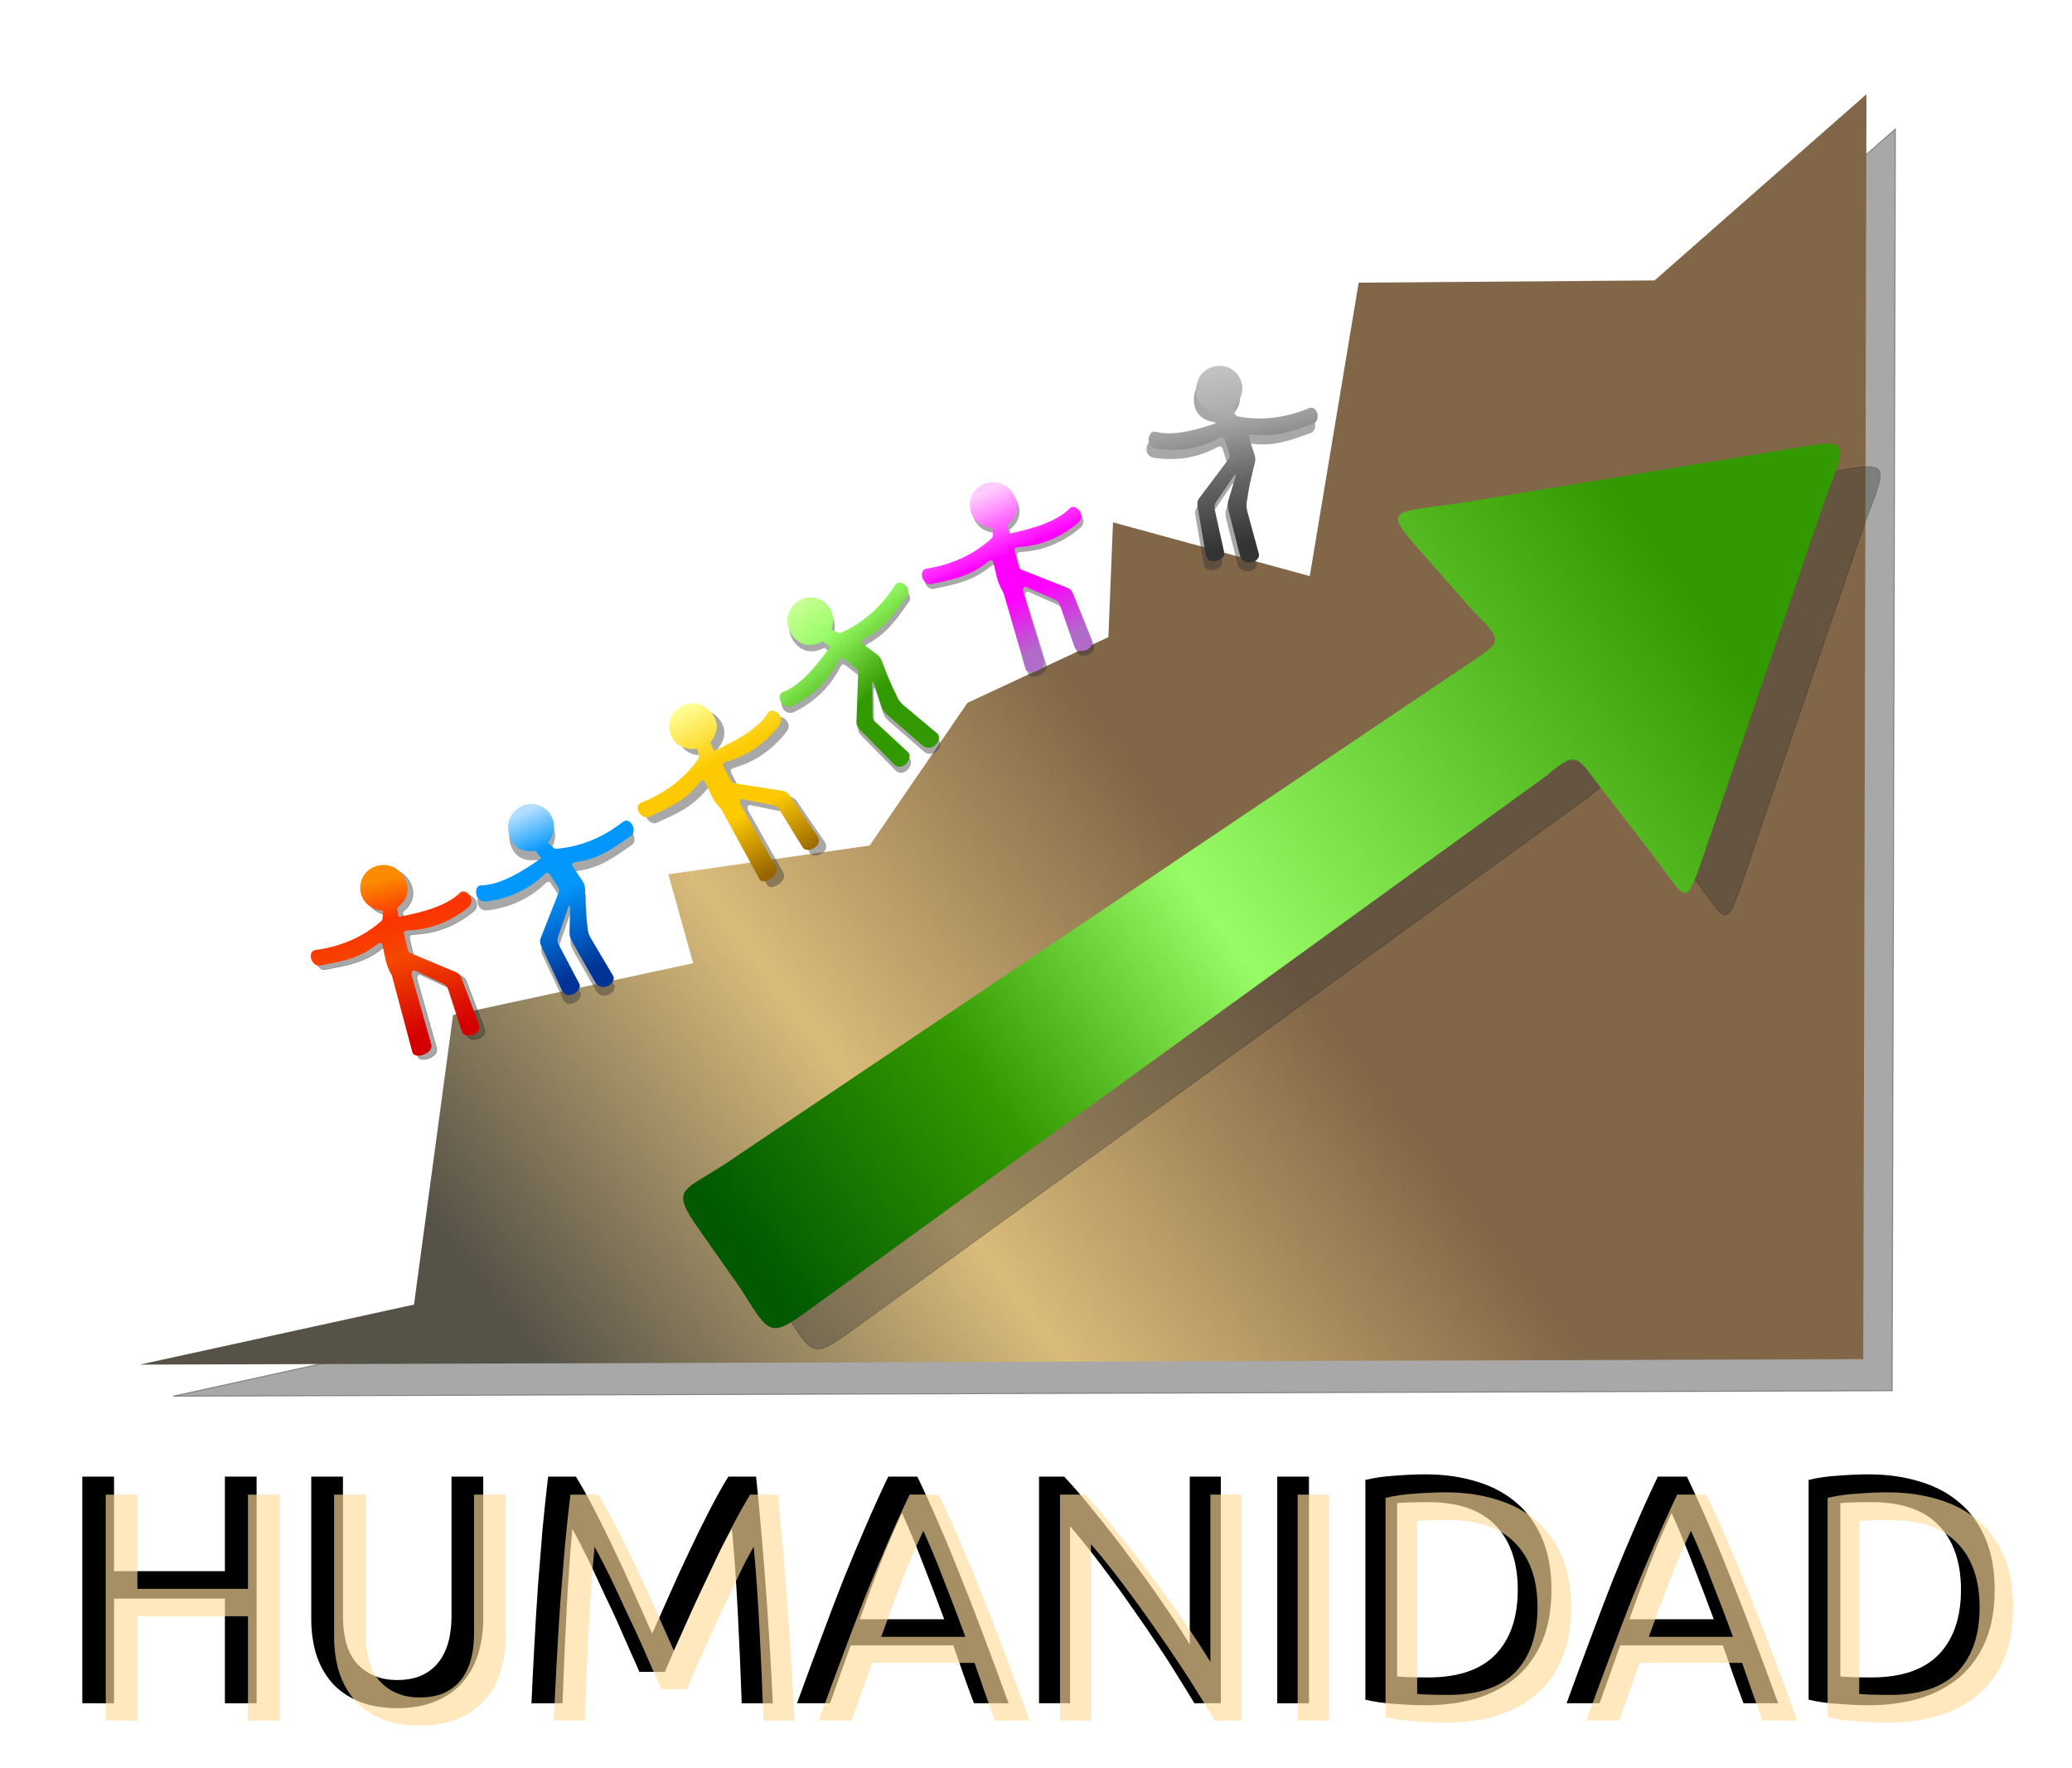
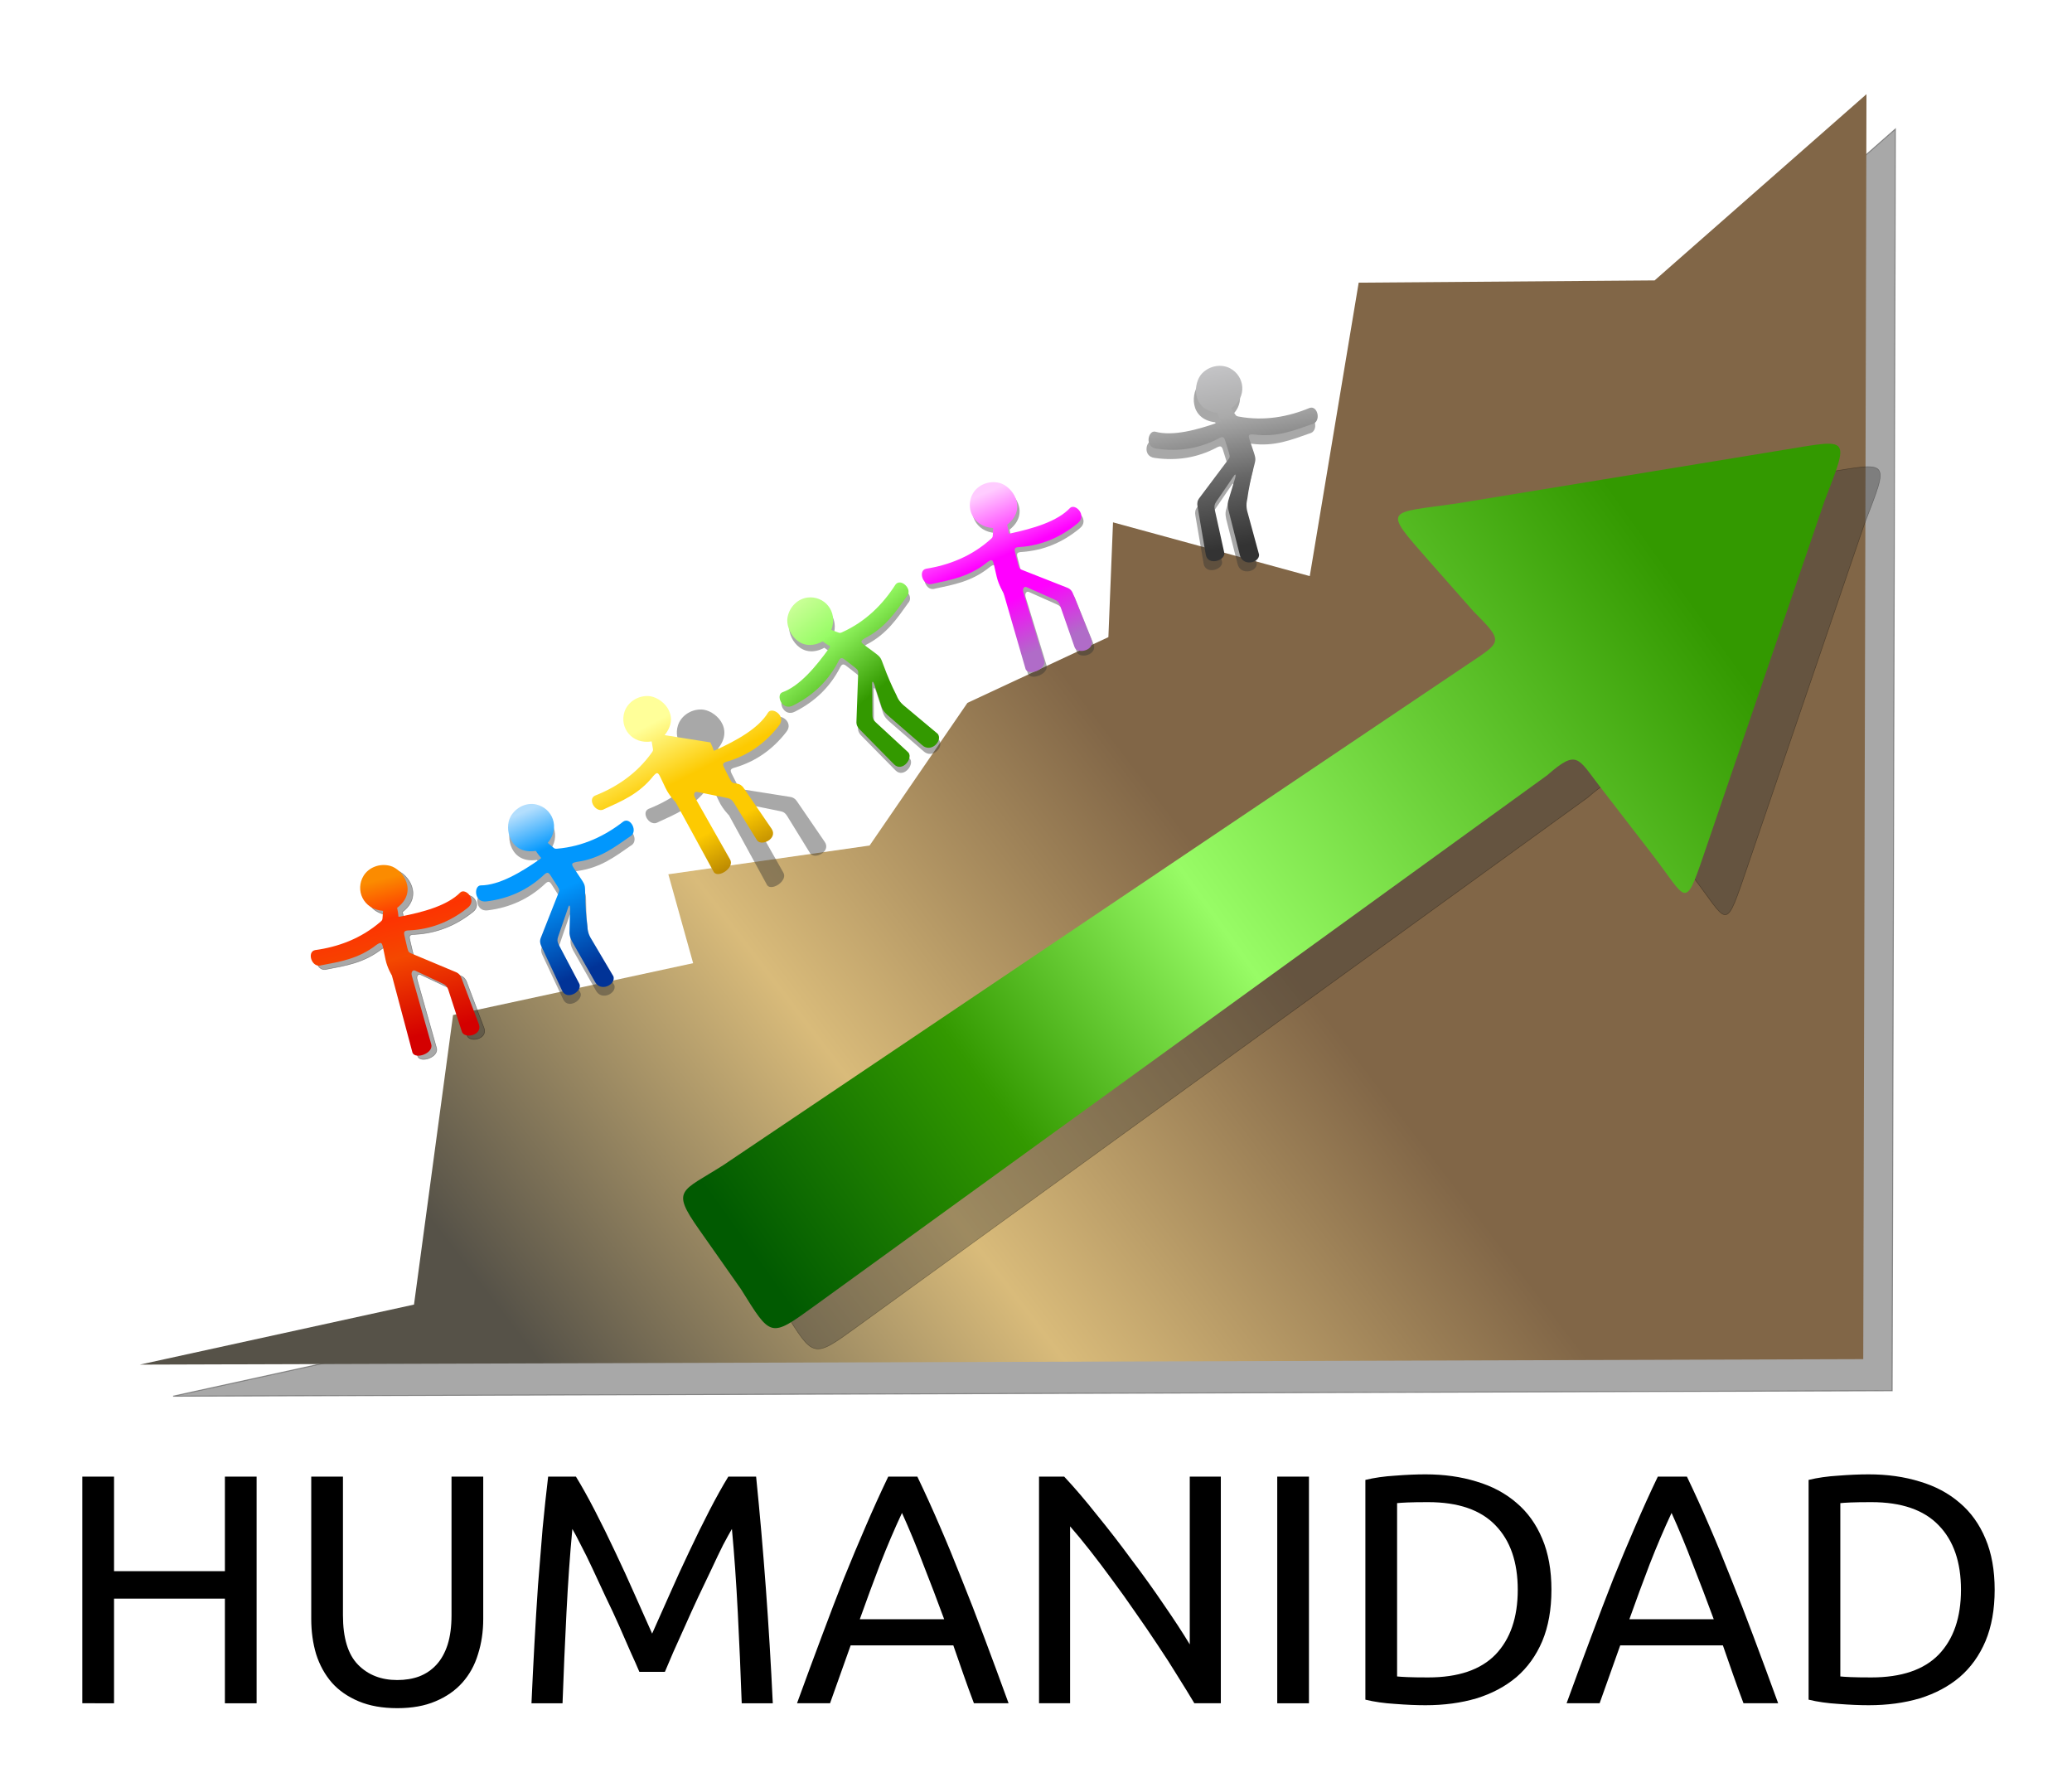
<svg xmlns="http://www.w3.org/2000/svg" xmlns:xlink="http://www.w3.org/1999/xlink" width="600" height="512.016" viewBox="0 0 600 512.016">
  <defs>
    <linearGradient xlink:href="#b" id="k" x1="259.61" y1="729.433" x2="2615.093" y2="-1075.171" gradientUnits="userSpaceOnUse" gradientTransform="matrix(.163 0 0 .163 -527.44 1283.336)" />
    <linearGradient id="h">
      <stop offset="0" stop-color="#cccccf" />
      <stop offset=".34" stop-color="#aaa" />
      <stop offset=".657" stop-color="#666" />
      <stop offset="1" stop-color="#333" />
    </linearGradient>
    <linearGradient id="e">
      <stop offset="0" stop-color="#ff9" />
      <stop offset=".34" stop-color="#fdca01" />
      <stop offset=".657" stop-color="#fdca01" />
      <stop offset="1" stop-color="#986601" />
    </linearGradient>
    <linearGradient id="d">
      <stop offset="0" stop-color="#b3defd" />
      <stop offset=".25" stop-color="#0197fd" />
      <stop offset=".5" stop-color="#0197fd" />
      <stop offset="1" stop-color="#013397" />
    </linearGradient>
    <linearGradient id="c">
      <stop offset="0" stop-color="#fb8b00" />
      <stop offset=".25" stop-color="#fd3301" />
      <stop offset=".5" stop-color="#f44800" />
      <stop offset="1" stop-color="#d40000" />
    </linearGradient>
    <linearGradient id="b">
      <stop offset="0" stop-color="#565248" />
      <stop offset=".25" stop-color="#d9bb7a" />
      <stop offset=".5" stop-color="#816647" />
      <stop offset="1" stop-color="#816647" />
    </linearGradient>
    <linearGradient id="a">
      <stop offset="0" stop-color="#015a01" />
      <stop offset=".25" stop-color="#390" />
      <stop offset=".5" stop-color="#98fc66" />
      <stop offset="1" stop-color="#390" />
    </linearGradient>
    <linearGradient xlink:href="#a" id="y" x1="715.51" y1="640.786" x2="2368.148" y2="-543.288" gradientUnits="userSpaceOnUse" gradientTransform="matrix(.163 0 0 .163 -527.44 1283.336)" />
    <linearGradient id="f">
      <stop offset="0" stop-color="#cf9" />
      <stop offset=".25" stop-color="#98fc66" />
      <stop offset=".639" stop-color="#390" />
      <stop offset="1" stop-color="#390" />
    </linearGradient>
    <linearGradient xlink:href="#c" id="o" x1="41.236" y1="-39.19" x2="114.007" y2="237.337" gradientUnits="userSpaceOnUse" gradientTransform="matrix(.163 0 0 .163 -526.647 1282.94)" />
    <linearGradient id="g">
      <stop offset="0" stop-color="#fcf" />
      <stop offset=".394" stop-color="#f0f" />
      <stop offset=".655" stop-color="#f0f" />
      <stop offset="1" stop-color="#b06cc8" />
    </linearGradient>
    <linearGradient xlink:href="#d" id="m" x1="289.392" y1="-156.934" x2="411.021" y2="121.274" gradientUnits="userSpaceOnUse" gradientTransform="matrix(.163 0 0 .163 -527.44 1283.336)" />
    <linearGradient xlink:href="#e" id="q" x1="573.54" y1="-343.42" x2="728.345" y2="-49.037" gradientUnits="userSpaceOnUse" gradientTransform="matrix(.163 0 0 .163 -527.44 1283.336)" />
    <linearGradient xlink:href="#f" id="s" x1="784.176" y1="-538.83" x2="997.35" y2="-277.438" gradientUnits="userSpaceOnUse" gradientTransform="matrix(.163 0 0 .163 -527.44 1283.336)" />
    <linearGradient xlink:href="#g" id="u" x1="1115.093" y1="-726.05" x2="1233.415" y2="-457.137" gradientUnits="userSpaceOnUse" gradientTransform="matrix(.163 0 0 .163 -527.44 1283.336)" />
    <linearGradient xlink:href="#h" id="w" x1="1505.913" y1="-977.035" x2="1566.867" y2="-632.826" gradientUnits="userSpaceOnUse" gradientTransform="matrix(.163 0 0 .163 -527.44 1283.336)" />
    <filter id="p" color-interpolation-filters="sRGB">
      <feGaussianBlur stdDeviation="5.093" />
    </filter>
    <filter id="n" color-interpolation-filters="sRGB">
      <feGaussianBlur stdDeviation="5.135" />
    </filter>
    <filter id="r" color-interpolation-filters="sRGB">
      <feGaussianBlur stdDeviation="4.874" />
    </filter>
    <filter id="j" color-interpolation-filters="sRGB">
      <feGaussianBlur stdDeviation="42.485" />
    </filter>
    <filter id="l" color-interpolation-filters="sRGB">
      <feGaussianBlur stdDeviation="4.945" />
    </filter>
    <filter id="t" color-interpolation-filters="sRGB">
      <feGaussianBlur stdDeviation="5.104" />
    </filter>
    <filter id="i" x="-.018" width="1.037" y="-.174" height="1.348" color-interpolation-filters="sRGB">
      <feGaussianBlur stdDeviation="27.628" />
    </filter>
    <filter id="v" color-interpolation-filters="sRGB">
      <feGaussianBlur stdDeviation="5.186" />
    </filter>
    <filter id="x" color-interpolation-filters="sRGB">
      <feGaussianBlur stdDeviation="21.88" />
    </filter>
  </defs>
  <g style="line-height:125%;-inkscape-font-specification:Aerial;text-indent:0;text-align:center;text-decoration-line:none;text-decoration-style:solid;text-decoration-color:#000;text-transform:none;block-progression:tb;white-space:normal;isolation:auto;mix-blend-mode:normal;solid-color:#000;solid-opacity:1" color="#000" font-weight="400" font-size="579.42" font-family="Ubuntu" text-anchor="middle" stroke-width=".92" stroke-linejoin="round">
    <path d="M65.123 427.556h9.185v65.62h-9.185v-30.3h-32.1v30.3H23.84v-65.62h9.185v27.365h32.1v-27.365zM115.031 494.596q-6.439 0-11.173-1.989-4.734-1.988-7.764-5.397-3.03-3.503-4.545-8.238-1.42-4.734-1.42-10.226v-41.19h9.184v40.148q0 9.848 4.356 14.298 4.355 4.45 11.362 4.45 3.504 0 6.344-1.041 2.936-1.136 5.019-3.409 2.083-2.272 3.22-5.776 1.136-3.598 1.136-8.522v-40.148h9.184v41.19q0 5.492-1.515 10.226-1.42 4.735-4.545 8.238-3.03 3.409-7.764 5.397-4.64 1.989-11.079 1.989zM185.148 484.085q-.947-2.272-2.557-5.776-1.515-3.503-3.314-7.575-1.799-4.071-3.882-8.332-1.988-4.356-3.787-8.143-1.8-3.883-3.41-6.913-1.514-3.03-2.461-4.64-1.042 11.174-1.704 24.24-.663 12.973-1.137 26.23h-8.995q.379-8.522.852-17.14.473-8.71 1.042-17.043.662-8.427 1.325-16.381.758-7.954 1.61-15.056h8.048q2.557 4.167 5.492 9.848 2.936 5.681 5.871 11.93 2.935 6.156 5.681 12.405 2.746 6.155 5.019 11.268 2.272-5.113 5.018-11.268 2.746-6.25 5.682-12.404 2.935-6.25 5.87-11.93 2.936-5.682 5.492-9.849h8.049q3.22 31.721 4.829 65.62h-8.996q-.473-13.257-1.136-26.23-.663-13.066-1.704-24.24-.947 1.61-2.557 4.64-1.515 3.03-3.314 6.913-1.799 3.787-3.882 8.143-1.989 4.26-3.788 8.332-1.799 4.072-3.408 7.575-1.515 3.504-2.462 5.776h-7.386zM282.023 493.175q-1.61-4.26-3.03-8.332-1.42-4.166-2.935-8.427h-29.732l-5.966 16.76h-9.563q3.787-10.416 7.101-19.222 3.314-8.901 6.44-16.855 3.219-7.954 6.343-15.15 3.125-7.29 6.534-14.393h8.427q3.409 7.102 6.533 14.393 3.125 7.196 6.25 15.15 3.22 7.954 6.533 16.855 3.315 8.806 7.102 19.221h-10.037zm-8.617-24.334q-3.03-8.238-6.06-15.908-2.935-7.764-6.154-14.866-3.314 7.102-6.344 14.866-2.936 7.67-5.871 15.908h24.43zM345.853 493.175q-2.083-3.503-4.829-7.859-2.651-4.355-5.776-8.995-3.124-4.734-6.533-9.564-3.314-4.829-6.628-9.279-3.315-4.545-6.44-8.522-3.124-3.977-5.775-7.007v51.226h-8.996v-65.619h7.291q4.45 4.735 9.47 11.079 5.112 6.25 10.036 12.972 5.019 6.628 9.374 13.067 4.45 6.44 7.48 11.458v-48.576h8.996v65.62h-7.67zM369.858 427.556h9.185v65.62h-9.185v-65.62zM449.257 460.319q0 8.522-2.65 14.866-2.652 6.25-7.481 10.415-4.83 4.072-11.552 6.155-6.723 1.989-14.772 1.989-3.976 0-8.806-.38-4.734-.283-8.616-1.23v-63.63q3.882-.948 8.616-1.232 4.83-.378 8.806-.378 8.049 0 14.772 2.083 6.723 1.988 11.552 6.155 4.829 4.071 7.48 10.415 2.651 6.25 2.651 14.772zm-35.697 25.376q13.067 0 19.506-6.628 6.439-6.723 6.439-18.748 0-12.026-6.44-18.654-6.438-6.723-19.505-6.723-3.882 0-6.06.095-2.083.095-2.935.19v50.184q.852.095 2.935.19 2.178.094 6.06.094zM504.874 493.175q-1.61-4.26-3.03-8.332-1.42-4.166-2.936-8.427h-29.732l-5.965 16.76h-9.564q3.788-10.416 7.102-19.222 3.314-8.901 6.439-16.855 3.219-7.954 6.344-15.15 3.124-7.29 6.533-14.393h8.427q3.41 7.102 6.534 14.393 3.125 7.196 6.25 15.15 3.219 7.954 6.533 16.855 3.314 8.806 7.102 19.221h-10.037zm-8.617-24.334q-3.03-8.238-6.06-15.908-2.935-7.764-6.155-14.866-3.314 7.102-6.344 14.866-2.935 7.67-5.87 15.908h24.429zM577.605 460.319q0 8.522-2.652 14.866-2.651 6.25-7.48 10.415-4.83 4.072-11.552 6.155-6.723 1.989-14.771 1.989-3.977 0-8.806-.38-4.735-.283-8.617-1.23v-63.63q3.882-.948 8.617-1.232 4.829-.378 8.806-.378 8.048 0 14.77 2.083 6.724 1.988 11.553 6.155 4.829 4.071 7.48 10.415 2.652 6.25 2.652 14.772zm-35.698 25.376q13.067 0 19.506-6.628 6.439-6.723 6.439-18.748 0-12.026-6.44-18.654-6.438-6.723-19.505-6.723-3.882 0-6.06.095-2.083.095-2.935.19v50.184q.852.095 2.935.19 2.178.094 6.06.094z" style="-inkscape-font-specification:Ubuntu" />
  </g>
  <g style="line-height:125%;-inkscape-font-specification:Aerial;text-indent:0;text-align:center;text-decoration-line:none;text-decoration-style:solid;text-decoration-color:#000;text-transform:none;block-progression:tb;white-space:normal;isolation:auto;mix-blend-mode:normal;solid-color:#000;solid-opacity:1" transform="matrix(.163 0 0 .163 103.03 261.327)" color="#000" font-weight="400" font-size="579.42" font-family="Ubuntu" text-anchor="middle" opacity=".652" fill="#ffdb9b" filter="url(#i)">
-     <path d="M-191.563 1051.74h56.203v401.538h-56.203v-185.415h-196.424v185.415h-56.204v-401.539h56.204v167.453h196.424v-167.453zM113.836 1461.969q-39.4 0-68.371-12.168-28.971-12.168-47.513-33.027-18.541-21.438-27.812-50.41-8.691-28.97-8.691-62.577V1051.74h56.204v245.675q0 60.26 26.653 87.492 26.653 27.233 69.53 27.233 21.439 0 38.822-6.374 17.962-6.953 30.709-20.859 12.747-13.906 19.7-35.345 6.953-22.018 6.953-52.147v-245.675h56.204v252.048q0 33.607-9.27 62.578-8.692 28.97-27.813 50.41-18.541 20.858-47.512 33.026-28.392 12.168-67.793 12.168zM542.897 1397.653q-5.794-13.906-15.644-35.344-9.27-21.439-20.28-46.354-11.009-24.915-23.756-50.989-12.168-26.653-23.177-49.83-11.009-23.756-20.859-42.298-9.27-18.541-15.065-28.392-6.374 68.372-10.43 148.332-4.055 79.38-6.953 160.5H351.69q2.317-52.148 5.214-104.876 2.897-53.306 6.374-104.295 4.056-51.569 8.112-100.24 4.635-48.671 9.85-92.128h49.25q15.645 25.495 33.607 60.26t35.924 73.007q17.962 37.662 34.765 75.904 16.804 37.662 30.71 68.951 13.906-31.289 30.709-68.951 16.803-38.242 34.765-75.904 17.962-38.242 35.924-73.007 17.962-34.765 33.607-60.26h49.25q19.7 194.106 29.55 401.539h-55.044q-2.897-81.12-6.953-160.5-4.056-79.96-10.43-148.332-5.794 9.85-15.644 28.392-9.27 18.542-20.28 42.298-11.009 23.177-23.756 49.83-12.168 26.074-23.177 50.989-11.009 24.915-20.859 46.354-9.27 21.438-15.065 35.344h-45.195zM1135.699 1453.278q-9.85-26.074-18.542-50.99-8.691-25.494-17.962-51.568H917.257l-36.503 102.558h-58.522q23.177-63.737 43.457-117.623 20.28-54.465 39.4-103.137 19.7-48.67 38.822-92.707 19.12-44.615 39.98-88.072h51.568q20.86 43.457 39.98 88.072 19.12 44.036 38.242 92.707 19.7 48.672 39.98 103.137 20.28 53.886 43.456 117.623H1135.7zm-52.728-148.912q-18.541-50.409-37.083-97.342-17.962-47.513-37.662-90.97-20.28 43.457-38.821 90.97-17.962 46.933-35.924 97.343h149.49zM1526.291 1453.278q-12.747-21.439-29.55-48.092-16.224-26.654-35.345-55.045-19.12-28.971-39.98-58.522-20.28-29.55-40.56-56.783-20.279-27.812-39.4-52.148-19.12-24.335-35.344-42.877v313.467h-55.045v-401.539h44.615q27.233 28.971 57.942 67.792 31.289 38.242 61.419 79.381 30.709 40.56 57.362 79.96 27.233 39.4 45.774 70.11v-297.243h55.045v401.539h-46.933zM1673.184 1051.74h56.203v401.538h-56.203v-401.539zM2159.046 1252.219q0 52.147-16.224 90.969-16.224 38.241-45.774 63.736-29.55 24.915-70.69 37.662-41.138 12.168-90.39 12.168-24.335 0-53.885-2.318-28.971-1.738-52.727-7.532v-389.37q23.756-5.795 52.727-7.533 29.55-2.318 53.886-2.318 49.25 0 90.39 12.747 41.138 12.168 70.689 37.663 29.55 24.915 45.774 63.736 16.224 38.242 16.224 90.39zm-218.442 155.284q79.96 0 119.36-40.56 39.401-41.138 39.401-114.724 0-73.587-39.4-114.146-39.4-41.139-119.36-41.139-23.757 0-37.084.58-12.747.579-17.962 1.158v307.093q5.215.58 17.962 1.159 13.327.58 37.083.58zM2499.374 1453.278q-9.85-26.074-18.542-50.99-8.691-25.494-17.962-51.568h-181.938l-36.503 102.558h-58.522q23.177-63.737 43.457-117.623 20.28-54.465 39.4-103.137 19.7-48.67 38.822-92.707 19.12-44.615 39.98-88.072h51.568q20.86 43.457 39.98 88.072 19.12 44.036 38.242 92.707 19.7 48.672 39.98 103.137 20.28 53.886 43.456 117.623h-61.418zm-52.727-148.912q-18.542-50.409-37.083-97.342-17.962-47.513-37.663-90.97-20.28 43.457-38.82 90.97-17.963 46.933-35.925 97.343h149.49zM2944.432 1252.219q0 52.147-16.224 90.969-16.224 38.241-45.774 63.736-29.55 24.915-70.69 37.662-41.138 12.168-90.389 12.168-24.336 0-53.886-2.318-28.971-1.738-52.727-7.532v-389.37q23.756-5.795 52.727-7.533 29.55-2.318 53.886-2.318 49.25 0 90.39 12.747 41.139 12.168 70.689 37.663 29.55 24.915 45.774 63.736 16.224 38.242 16.224 90.39zm-218.442 155.284q79.96 0 119.361-40.56 39.4-41.138 39.4-114.724 0-73.587-39.4-114.146-39.4-41.139-119.36-41.139-23.757 0-37.083.58-12.748.579-17.962 1.158v307.093q5.214.58 17.962 1.159 13.326.58 37.082.58z" style="-inkscape-font-specification:Ubuntu;isolation:auto;mix-blend-mode:normal;solid-color:#000;solid-opacity:1" overflow="visible" filter="url(#i)" enable-background="accumulate" />
-   </g>
+     </g>
  <path d="M-324.509 876.943L161.352 770.56l69.207-513.018 425.422-91.892L612.034 8.15l356.652-50.95 173.327-252.725 249.78-116.527 8.195-203.364 348.64 95.25 86.695-519.925 524.35-3.991 375.437-329.946-5.714 2241.247z" transform="matrix(.163 0 0 .163 103.03 261.327)" opacity=".652" fill="#333" stroke="#000" stroke-width="1.82" filter="url(#j)" />
  <path d="M-589.984 1417.132l79.399-17.385 11.31-83.837 69.521-15.017-7.181-25.738 58.283-8.327 28.325-41.3 40.819-19.042 1.34-33.234 56.974 15.566 14.167-84.966 85.689-.652 61.354-53.92-.934 366.263z" fill="url(#k)" transform="translate(630.47 -1022.009)" />
  <path d="M321.7-75.686s5.09 7.593 7.902 10.64c2.333 2.044 1.719 2.336-.216 3.886-33.85 23.52-72.255 46.56-105.527 46.688-12.375.845-11.43 31.488 10.717 28.327 40.13-5.024 73.102-20.795 100.072-45.583 7.435-7.49 9.6-6.265 14.009.824l11.307 17.67c4.383 6.99 3.81 7.623 1.128 14.422l-30.133 76.39c-2.605 6.048-1.759 10.78.46 15.446l37.013 79.103c9.25 18.91 38.197-.555 29.905-13.42l-35.973-68.23c-2.609-5.283-2.893-8.652-1.036-14.042l17.491-50.785c2.409-7.834 3.583-4.133 3.715 1.003l-1.047 40.874c-.592 8.421 3.616 16.048 7.29 22.208l37.718 66.467c10.145 19.178 37.425 4.975 32.868-9.393l-38.332-64.837c-6.68-10.327-7.603-17.79-7.962-24.858-2.415-17.995-3.642-38.098-3.803-54.927-.526-15.914.93-16-7.434-28.42L390.04-43.741c-6.228-9.18-5.07-10.372 4.224-12.364 40.392-5.54 66.677-25.709 94.065-44.735 15.805-8.04 1.349-35.502-11.537-26.708-32.063 25.037-71.061 44.143-117.206 48.03-3.485.178-4.113.272-6.876-2.06l-9.768-8.245c22.905-27.548 7.875-61.743-20.584-68.093-16.364-3.652-35.62 4.22-45.399 21.66-11.352 20.243-1.808 67.61 44.74 60.57z" transform="matrix(.163 0 0 .163 103.03 261.327)" opacity=".652" fill="#333" filter="url(#l)" />
  <path d="M-475.325 1268.37s.832 1.241 1.291 1.739c.382.334.281.382-.035.635-5.532 3.844-11.808 7.609-17.245 7.63-2.022.138-1.868 5.145 1.751 4.629 6.558-.821 11.947-3.399 16.354-7.45 1.215-1.223 1.569-1.023 2.29.135l1.847 2.888c.716 1.142.623 1.246.184 2.357l-4.924 12.483c-.425.989-.287 1.762.076 2.525l6.048 12.927c1.512 3.09 6.242-.091 4.887-2.194l-5.879-11.15c-.426-.863-.472-1.414-.169-2.294l2.859-8.3c.393-1.28.585-.675.607.164l-.171 6.68c-.097 1.376.59 2.622 1.19 3.629l6.165 10.862c1.658 3.134 6.116.813 5.37-1.535l-6.263-10.596c-1.092-1.687-1.243-2.907-1.301-4.062-.395-2.94-.596-6.226-.622-8.976-.086-2.6.152-2.615-1.215-4.644l-1.927-2.862c-1.018-1.5-.828-1.695.69-2.02 6.601-.906 10.897-4.201 15.372-7.31 2.583-1.315.22-5.802-1.885-4.365-5.24 4.091-11.613 7.213-19.154 7.849-.569.029-.672.045-1.123-.337l-1.597-1.347c3.744-4.502 1.287-10.09-3.363-11.128-2.675-.597-5.821.69-7.42 3.54-1.855 3.308-.295 11.048 7.312 9.898z" fill="url(#m)" transform="translate(630.47 -1022.009)" />
  <path d="M82.92 16.639s1.887 8.945 2.109 13.085c-.164 3.097.474 2.86 2.934 2.557 40.468-7.837 83.768-19.273 107.076-43.017 9.24-8.274 30.532 13.783 12.813 27.443-31.599 25.24-65.903 37.855-102.478 39.88-10.552.1-11.186 2.504-9.184 10.61l4.767 20.428c1.95 8.017 2.803 8.048 9.545 10.871l75.746 31.716c6.15 2.355 8.95 6.263 10.743 11.108l30.839 81.708c7.092 19.82-27.05 26.975-30.48 12.058l-23.775-73.377c-1.964-5.554-4.18-8.109-9.336-10.54l-48.583-22.905c-4.418-2.267-6.566.886-7.119 3.963-.21 3.36.781 5.891 1.609 8.812l32.965 116.346c6.1 16.672-27.712 28.654-32.962 15.948l-36.49-136.801s-8.165-13.327-11.226-27.985l-4.315-20.664c-2.23-10.868-3.892-10.87-11.803-5.602-32.153 25.07-64.942 29.825-97.68 36.169-16.788 5.712-26.373-23.806-11.082-26.9 40.306-5.499 81.204-20.104 116.186-50.447 2.56-2.371 3.065-2.756 3.322-6.363l.91-12.75C22.255 19.178 8.247-15.45 23.556-40.266c8.802-14.27 27.877-22.57 47.193-17.407 22.422 5.993 49.693 45.88 12.171 74.313z" transform="matrix(.163 0 0 .163 103.03 261.327)" opacity=".652" fill="#333" stroke="#000" filter="url(#n)" />
  <path d="M-515.475 1284.866s.309 1.462.345 2.138c-.027.507.077.468.48.418 6.613-1.28 13.689-3.15 17.498-7.03 1.51-1.352 4.99 2.253 2.094 4.485-5.164 4.125-10.77 6.186-16.747 6.517-1.725.016-1.828.41-1.501 1.734l.779 3.338c.318 1.31.458 1.316 1.56 1.777l12.378 5.183c1.005.385 1.463 1.024 1.756 1.815l5.04 13.353c1.158 3.239-4.421 4.408-4.982 1.97l-3.885-11.99c-.32-.909-.683-1.326-1.526-1.723l-7.94-3.743c-.721-.37-1.072.144-1.162.647-.035.55.127.963.263 1.44l5.387 19.013c.997 2.725-4.529 4.683-5.387 2.607l-5.963-22.356s-1.334-2.178-1.835-4.573l-.705-3.377c-.364-1.776-.636-1.777-1.929-.916-5.254 4.097-10.612 4.874-15.962 5.91-2.744.934-4.31-3.89-1.812-4.395 6.587-.899 13.27-3.285 18.988-8.244.418-.388.5-.45.543-1.04l.148-2.083c-5.836-.46-8.126-6.119-5.624-10.174 1.439-2.333 4.556-3.689 7.712-2.845 3.665.98 8.121 7.497 1.99 12.144z" fill="url(#o)" transform="translate(630.47 -1022.009)" />
  <path d="M643.546-273.605s3.955 8.242 5.151 12.211c.576 3.048 1.14 2.667 3.457 1.788 37.455-17.209 76.81-38.586 93.822-67.18 7.014-10.23 32.93 6.15 18.955 23.622-24.712 32.013-55.047 52.403-90.098 63.042-10.228 2.6-10.273 5.086-6.407 12.485l9.476 18.716c3.794 7.326 4.631 7.154 11.85 8.298l81.107 12.85c6.533.829 10.18 3.961 13.07 8.243l49.335 72.065c11.59 17.573-19.882 32.62-26.752 18.941l-40.497-65.646c-3.224-4.93-5.982-6.886-11.568-8.025l-52.63-10.732c-4.829-1.154-6.167 2.418-5.975 5.538.593 3.314 2.156 5.538 3.652 8.18L759.108-54c9.88 14.75-20.127 34.408-28.24 23.31l-67.89-124.247s-11.091-11.01-17.54-24.524l-9.092-19.052c-4.744-10.029-6.359-9.636-12.796-2.643-25.291 31.978-56.016 44.374-86.317 58.3-14.954 9.53-31.265-16.873-17.145-23.506 37.853-14.899 74.121-38.785 100.91-76.558 1.924-2.911 2.325-3.404 1.72-6.97l-2.14-12.601c-35.364 5.735-57.184-24.581-48.197-52.32 5.168-15.952 21.73-28.538 41.719-28.103 23.204.505 59.156 32.788 29.446 69.308z" transform="matrix(.163 0 0 .163 103.03 261.327)" opacity=".652" fill="#333" filter="url(#p)" />
-   <path d="M-424.76 1236.965s.646 1.347.841 1.996c.094.498.186.435.565.292 6.121-2.813 12.552-6.306 15.332-10.979 1.147-1.671 5.382 1.005 3.098 3.86-4.038 5.232-8.996 8.564-14.724 10.303-1.671.425-1.678.83-1.047 2.04l1.549 3.058c.62 1.198.757 1.17 1.937 1.357l13.254 2.1c1.067.135 1.663.647 2.136 1.347l8.062 11.776c1.894 2.872-3.249 5.331-4.372 3.096l-6.618-10.728c-.527-.806-.977-1.125-1.89-1.312l-8.6-1.753c-.79-.189-1.009.395-.977.905.097.541.352.905.597 1.336l9.742 17.194c1.614 2.41-3.29 5.623-4.615 3.809l-11.095-20.304s-1.812-1.8-2.866-4.008l-1.486-3.113c-.775-1.64-1.04-1.575-2.091-.432-4.133 5.225-9.154 7.251-14.106 9.527-2.444 1.557-5.11-2.758-2.802-3.841 6.186-2.435 12.113-6.339 16.49-12.512.315-.475.38-.556.282-1.138l-.35-2.06c-5.78.938-9.345-4.017-7.876-8.55.844-2.607 3.55-4.663 6.818-4.592 3.792.082 9.667 5.358 4.812 11.326z" fill="url(#q)" transform="translate(630.47 -1022.009)" />
+   <path d="M-424.76 1236.965s.646 1.347.841 1.996c.094.498.186.435.565.292 6.121-2.813 12.552-6.306 15.332-10.979 1.147-1.671 5.382 1.005 3.098 3.86-4.038 5.232-8.996 8.564-14.724 10.303-1.671.425-1.678.83-1.047 2.04l1.549 3.058c.62 1.198.757 1.17 1.937 1.357c1.067.135 1.663.647 2.136 1.347l8.062 11.776c1.894 2.872-3.249 5.331-4.372 3.096l-6.618-10.728c-.527-.806-.977-1.125-1.89-1.312l-8.6-1.753c-.79-.189-1.009.395-.977.905.097.541.352.905.597 1.336l9.742 17.194c1.614 2.41-3.29 5.623-4.615 3.809l-11.095-20.304s-1.812-1.8-2.866-4.008l-1.486-3.113c-.775-1.64-1.04-1.575-2.091-.432-4.133 5.225-9.154 7.251-14.106 9.527-2.444 1.557-5.11-2.758-2.802-3.841 6.186-2.435 12.113-6.339 16.49-12.512.315-.475.38-.556.282-1.138l-.35-2.06c-5.78.938-9.345-4.017-7.876-8.55.844-2.607 3.55-4.663 6.818-4.592 3.792.082 9.667 5.358 4.812 11.326z" fill="url(#q)" transform="translate(630.47 -1022.009)" />
  <path d="M832.406-452.539s7.332 5.462 10.997 7.398c2.881 1.15 2.4 1.629 1.092 3.735-24.072 33.46-52.6 67.984-83.926 79.197-11.385 4.922-.279 33.497 19.548 23.133 36.158-18.114 61.988-43.975 79.152-76.336 4.512-9.54 6.96-9.107 13.481-3.893l16.551 12.89c6.463 5.128 6.133 5.917 5.872 13.221l-2.944 82.065c-.439 6.571 1.936 10.75 5.584 14.41l61.266 62.239c15.024 14.744 35.827-13.257 23.72-22.623l-56.661-52.335c-4.22-4.11-5.611-7.192-5.658-12.892l-.439-53.71c-.341-8.19 2-5.092 3.836-.294l12.64 38.884c2.25 8.137 8.759 13.925 14.276 18.508l57.719 50.09c15.958 14.7 36.942-7.785 27.856-19.813l-57.753-48.348c-9.742-7.51-13.1-14.238-15.794-20.782-8.277-16.161-16.135-34.704-21.897-50.517-5.801-14.828-4.457-15.394-16.483-24.315l-16.954-12.577c-8.933-6.58-8.238-8.089-.14-13.065 36.235-18.69 54.293-46.467 73.77-73.534 12.222-12.85-10.563-33.921-19.78-21.335-21.882 34.293-52.28 65.307-94.49 84.355-3.226 1.33-3.787 1.628-7.17.35l-11.957-4.516c12.411-33.608-13.158-60.837-42.106-57.336-16.646 2.012-32.175 15.853-35.581 35.555-3.955 22.87 20.834 64.345 62.373 42.191z" transform="matrix(.163 0 0 .163 103.03 261.327)" opacity=".652" fill="#333" filter="url(#r)" />
  <path d="M-392.238 1207.724s1.198.892 1.797 1.209c.47.188.392.266.178.61-3.934 5.468-8.596 11.11-13.715 12.942-1.86.805-.045 5.475 3.195 3.78 5.909-2.96 10.13-7.186 12.935-12.474.737-1.559 1.137-1.488 2.203-.636l2.705 2.106c1.056.838 1.002.967.959 2.16l-.481 13.412c-.072 1.074.316 1.757.913 2.355l10.012 10.17c2.455 2.41 5.854-2.166 3.876-3.696l-9.26-8.553c-.69-.671-.917-1.175-.924-2.107l-.072-8.777c-.056-1.338.327-.832.627-.048l2.065 6.354c.368 1.33 1.432 2.276 2.333 3.025l9.433 8.186c2.608 2.402 6.037-1.273 4.552-3.238l-9.438-7.901c-1.592-1.227-2.14-2.327-2.58-3.396-1.353-2.641-2.638-5.672-3.58-8.256-.947-2.423-.728-2.516-2.693-3.973l-2.77-2.056c-1.46-1.075-1.347-1.322-.023-2.135 5.921-3.054 8.872-7.593 12.055-12.017 1.997-2.1-1.726-5.543-3.232-3.486-3.576 5.604-8.544 10.672-15.442 13.785-.527.217-.619.266-1.171.057l-1.955-.738c2.029-5.492-2.15-9.942-6.88-9.37-2.72.329-5.259 2.59-5.815 5.81-.646 3.738 3.405 10.516 10.193 6.895z" fill="url(#s)" transform="translate(630.47 -1022.009)" />
  <path d="M1161.397-662.276s2.077 8.903 2.387 13.037c-.097 3.1.535 2.85 2.988 2.493 40.291-8.697 83.339-21.053 106.134-45.288 9.062-8.47 30.82 13.129 13.396 27.163-31.054 25.908-65.082 39.251-101.605 42.055-10.548.325-11.13 2.742-8.956 10.803l5.202 20.322c2.12 7.974 2.974 7.987 9.774 10.666l76.405 30.094c6.199 2.223 9.081 6.07 10.977 10.876l32.574 81.032c7.513 19.664-26.468 27.545-30.216 12.705l-25.334-72.854c-2.081-5.51-4.35-8.017-9.558-10.338l-49.06-21.864c-4.466-2.172-6.546 1.025-7.033 4.114-.138 3.363.906 5.873 1.796 8.775l35.438 115.617c6.454 16.538-27.095 29.238-32.615 16.647l-39.399-135.992s-8.446-13.15-11.818-27.74l-4.755-20.567c-2.462-10.817-4.123-10.783-11.92-5.348-31.612 25.748-64.291 31.202-96.887 38.242-16.662 6.068-26.874-23.238-11.653-26.658 40.18-6.356 80.757-21.83 115.085-52.912 2.508-2.425 3.005-2.82 3.186-6.432l.638-12.766c-35.768-2.052-50.511-36.371-35.735-61.51 8.496-14.454 27.39-23.159 46.81-18.41 22.546 5.515 50.661 44.811 13.754 74.038z" transform="matrix(.163 0 0 .163 103.03 261.327)" opacity=".652" fill="#333" filter="url(#t)" />
  <path d="M-338.817 1173.936s.34 1.455.39 2.13c-.016.507.087.466.488.408 6.584-1.422 13.62-3.44 17.344-7.401 1.481-1.385 5.037 2.145 2.19 4.439-5.075 4.233-10.636 6.414-16.605 6.872-1.723.053-1.818.448-1.463 1.766l.85 3.32c.346 1.304.486 1.306 1.597 1.744l12.486 4.917c1.013.364 1.484.993 1.794 1.778l5.323 13.242c1.228 3.214-4.325 4.501-4.938 2.076l-4.14-11.905c-.34-.901-.71-1.31-1.562-1.69l-8.017-3.573c-.73-.355-1.07.168-1.15.672-.022.55.149.96.294 1.434l5.791 18.894c1.055 2.703-4.427 4.779-5.33 2.721l-6.438-22.224s-1.38-2.149-1.931-4.533l-.777-3.361c-.403-1.768-.674-1.762-1.948-.874-5.166 4.208-10.507 5.099-15.833 6.25-2.723.991-4.392-3.798-1.905-4.357 6.566-1.039 13.197-3.567 18.807-8.647.41-.396.491-.46.52-1.05l.105-2.087c-5.845-.335-8.254-5.944-5.84-10.052 1.389-2.362 4.476-3.785 7.65-3.008 3.685.9 8.279 7.322 2.248 12.099z" fill="url(#u)" transform="translate(630.47 -1022.009)" />
  <path d="M1526.807-853.083s2.897 8.67 4.8 12.353c1.708 2.59 1.038 2.708-1.238 3.69-38.872 13.71-82.01 25.75-114.126 17.057-12.156-2.464-19.365 27.334 2.829 30.154 40.025 5.789 75.999-.681 108.573-17.436 9.153-5.252 10.916-3.498 13.29 4.506l6.22 20.034c2.374 7.901 1.654 8.36-2.734 14.206l-49.298 65.674c-4.114 5.143-4.552 9.93-3.648 15.017l14.73 86.083c3.907 20.684 36.977 9.586 32.391-5.017l-16.608-75.324c-1.116-5.784-.496-9.108 2.722-13.813l30.323-44.335c4.398-6.916 4.55-3.036 3.316 1.951l-11.84 39.135c-2.802 7.964-.765 16.433 1.145 23.347l18.758 74.085c4.7 21.18 34.768 14.714 34.182-.348l-19.782-72.676c-3.706-11.728-2.618-19.17-1.09-26.08 2.439-17.992 6.582-37.7 10.887-53.971 3.709-15.484 5.136-15.18.362-29.373l-6.73-20.008c-3.574-10.503-2.141-11.345 7.348-10.803 40.416 5.36 71.106-7.122 102.556-18.21 17.37-3.565 10.708-33.876-4.047-28.811-37.55 15.645-80.218 23.734-125.743 15.255-3.408-.751-4.038-.827-6.085-3.808l-7.234-10.538c29.386-20.494 23.955-57.449-1.805-71.113-14.812-7.858-35.464-5.369-49.515 8.855-16.31 16.512-19.659 64.714 27.091 70.262z" transform="matrix(.163 0 0 .163 103.03 261.327)" opacity=".652" fill="#333" filter="url(#v)" />
  <path d="M-277.93 1141.582s.473 1.417.784 2.02c.28.422.17.442-.202.602-6.353 2.24-13.402 4.208-18.65 2.787-1.987-.402-3.165 4.467.462 4.928 6.54.946 12.42-.111 17.742-2.85 1.496-.857 1.784-.57 2.172.737l1.017 3.274c.388 1.291.27 1.366-.447 2.322l-8.056 10.732c-.672.84-.744 1.623-.596 2.454l2.407 14.068c.638 3.38 6.043 1.566 5.293-.82l-2.714-12.31c-.182-.945-.081-1.488.445-2.257l4.955-7.245c.719-1.13.744-.496.542.319l-1.935 6.395c-.458 1.302-.125 2.686.187 3.816l3.066 12.107c.768 3.46 5.682 2.404 5.586-.057l-3.233-11.877c-.606-1.917-.428-3.133-.178-4.262.398-2.94 1.076-6.161 1.779-8.82.606-2.53.84-2.48.06-4.8l-1.1-3.27c-.585-1.716-.35-1.854 1.2-1.765 6.605.876 11.62-1.164 16.76-2.976 2.839-.583 1.75-5.536-.662-4.708-6.136 2.556-13.109 3.878-20.548 2.493-.557-.123-.66-.135-.995-.623l-1.182-1.722c4.802-3.349 3.915-9.388-.295-11.621-2.42-1.284-5.795-.877-8.092 1.447-2.665 2.698-3.212 10.576 4.428 11.482z" fill="url(#w)" transform="translate(630.47 -1022.009)" />
  <path d="M685.643 617.786l74.486 105.999c53.3 85.502 51.52 86.812 129.253 30.517l1299.23-940.927c53.493-46.617 53.94-31.259 93.77 20.33l93.604 121.238c60.004 78.18 56.206 98.73 89.443 1.393l214.725-628.84c44.229-115.457 46.524-110.188-71.105-90.904l-579.76 95.042c-125.035 18.119-133.834 6.894-49.832 102.096l78.671 89.162c54.902 55.158 50.336 53.107-10.55 94.066L728.725 504.185c-74.574 47.472-93.074 42.46-43.083 113.601z" transform="matrix(.163 0 0 .163 103.03 261.327)" opacity=".594" fill="#333" stroke="#000" filter="url(#x)" />
  <path d="M-428.077 1377.952l12.172 17.322c8.71 13.973 8.42 14.187 21.122 4.987l212.32-153.765c8.741-7.618 8.814-5.109 15.323 3.322l15.297 19.813c9.806 12.776 9.185 16.134 14.616.227l35.09-102.764c7.228-18.868 7.603-18.007-11.62-14.856l-94.743 15.532c-20.433 2.96-21.871 1.127-8.144 16.684l12.857 14.571c8.972 9.014 8.226 8.679-1.724 15.372l-215.526 144.99c-12.187 7.758-15.21 6.939-7.04 18.565z" fill="url(#y)" transform="translate(630.47 -1022.009)" />
</svg>